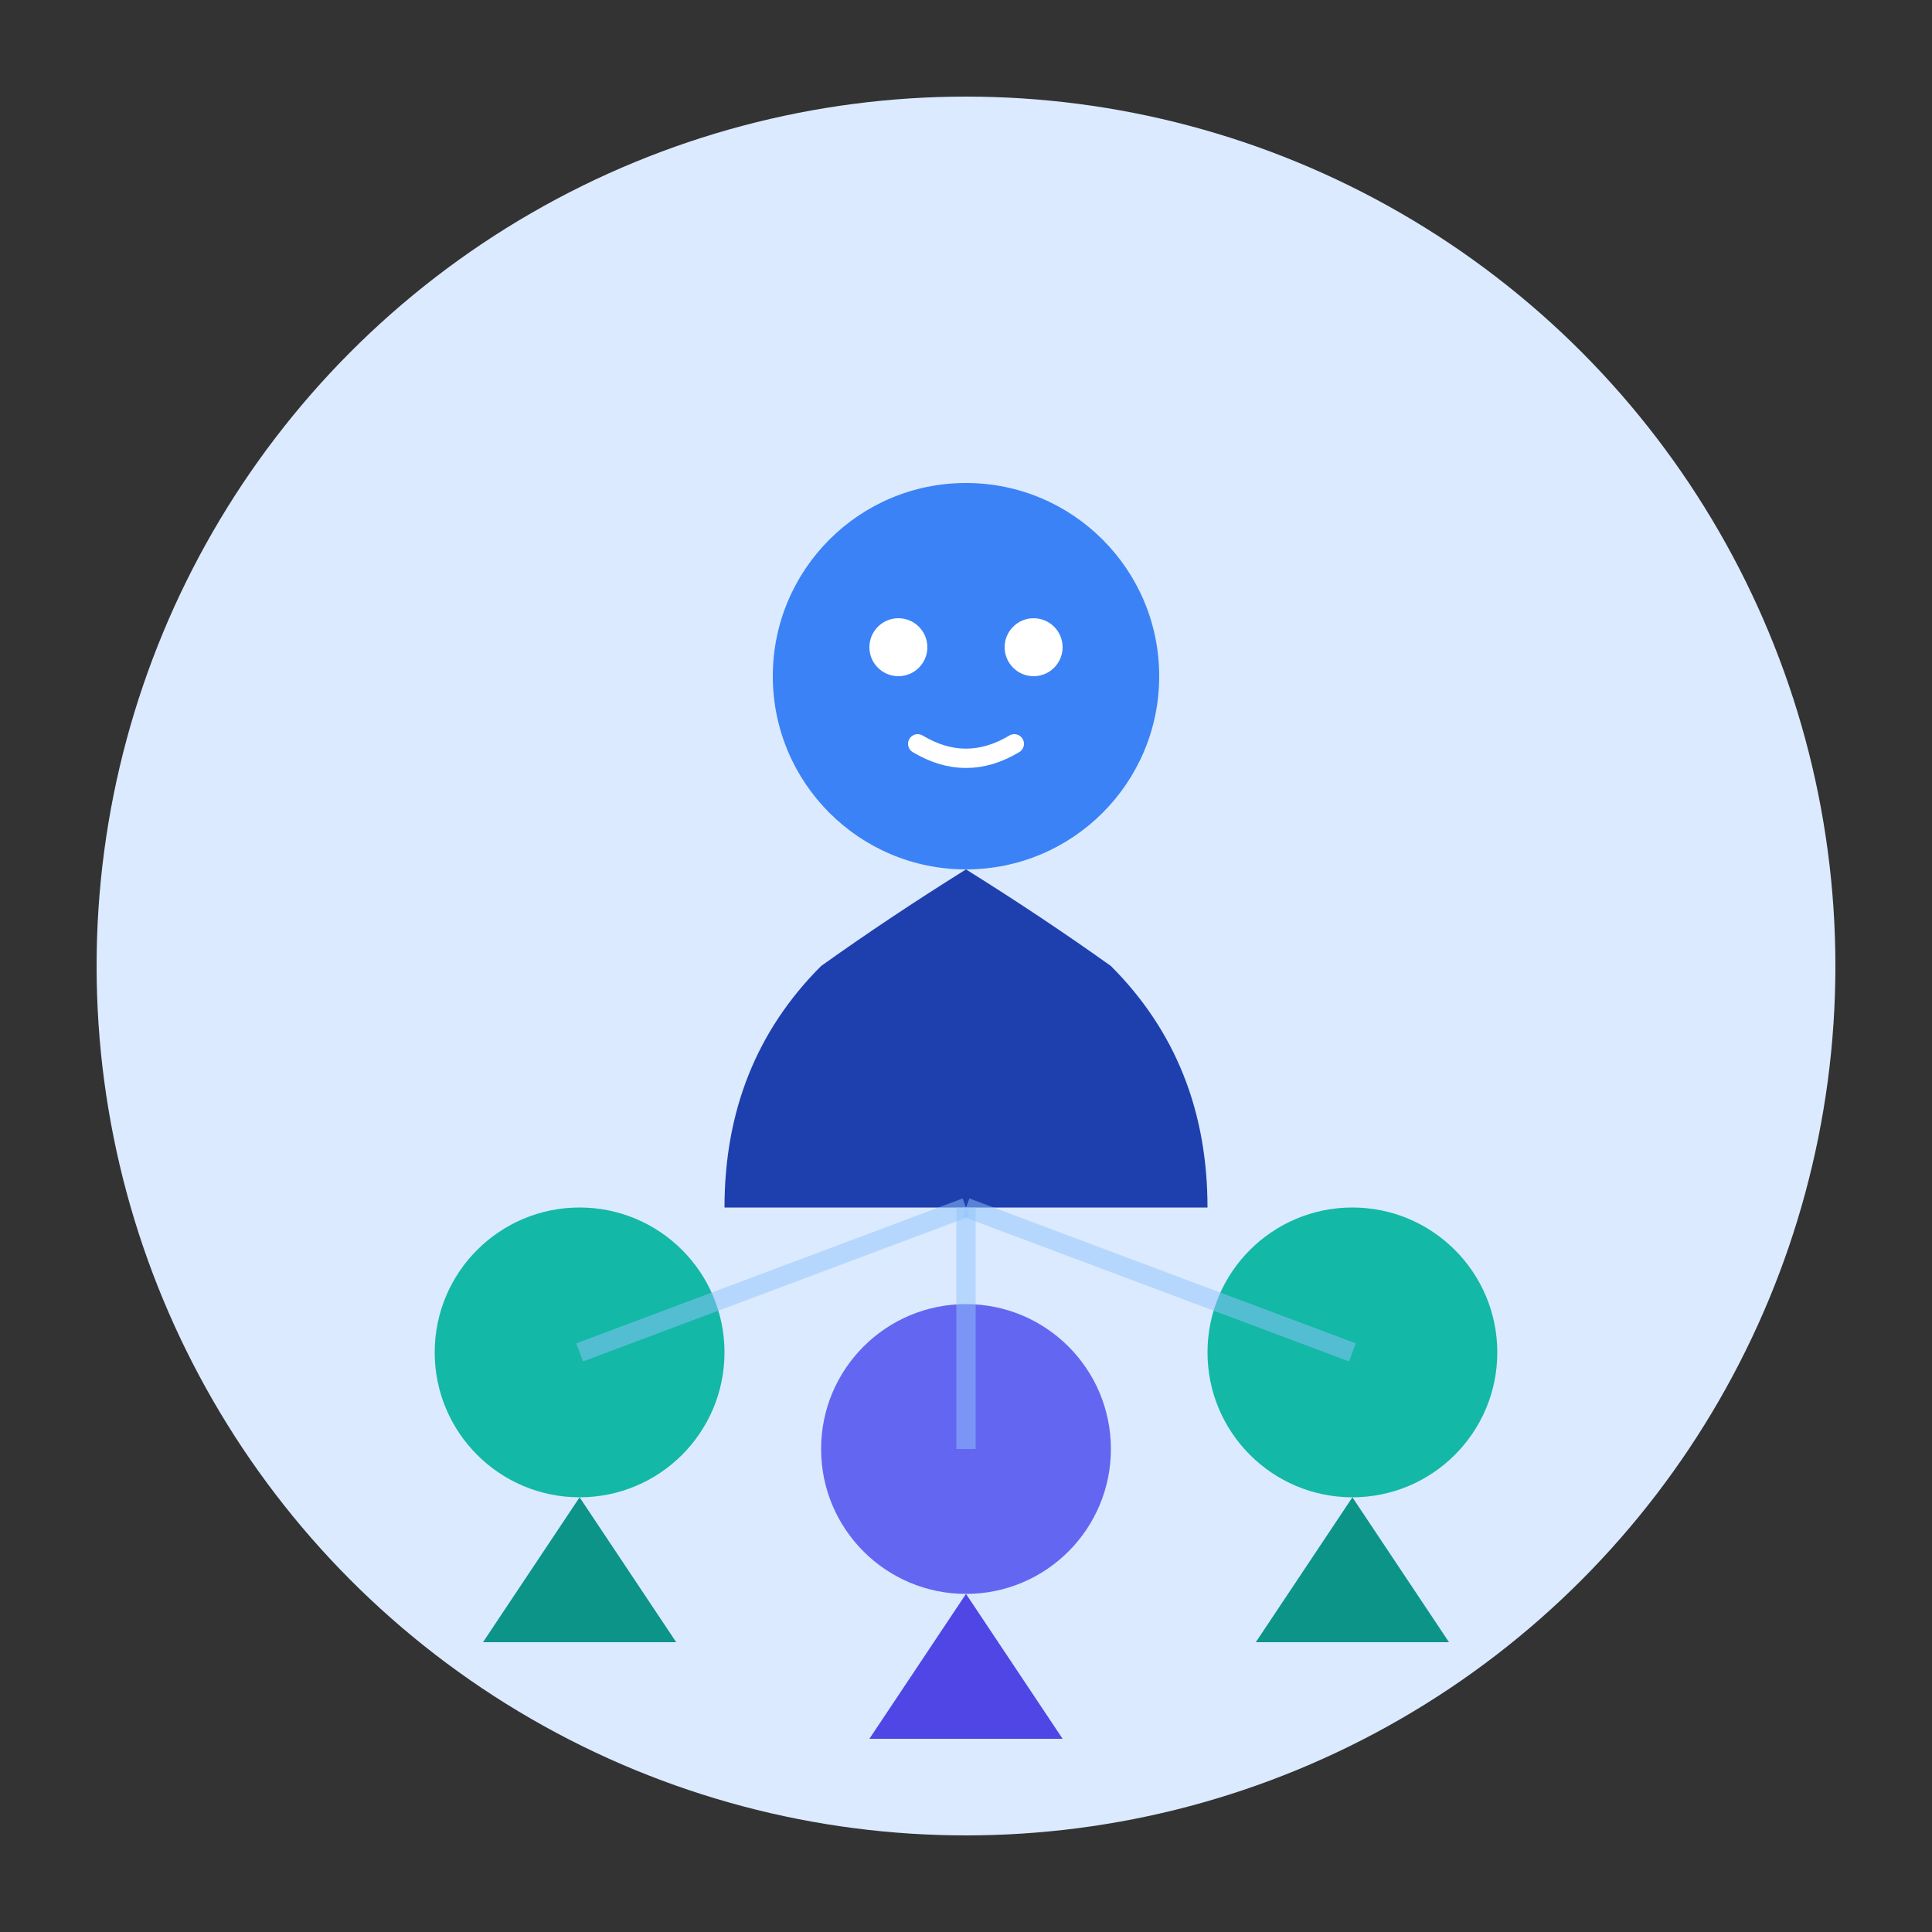
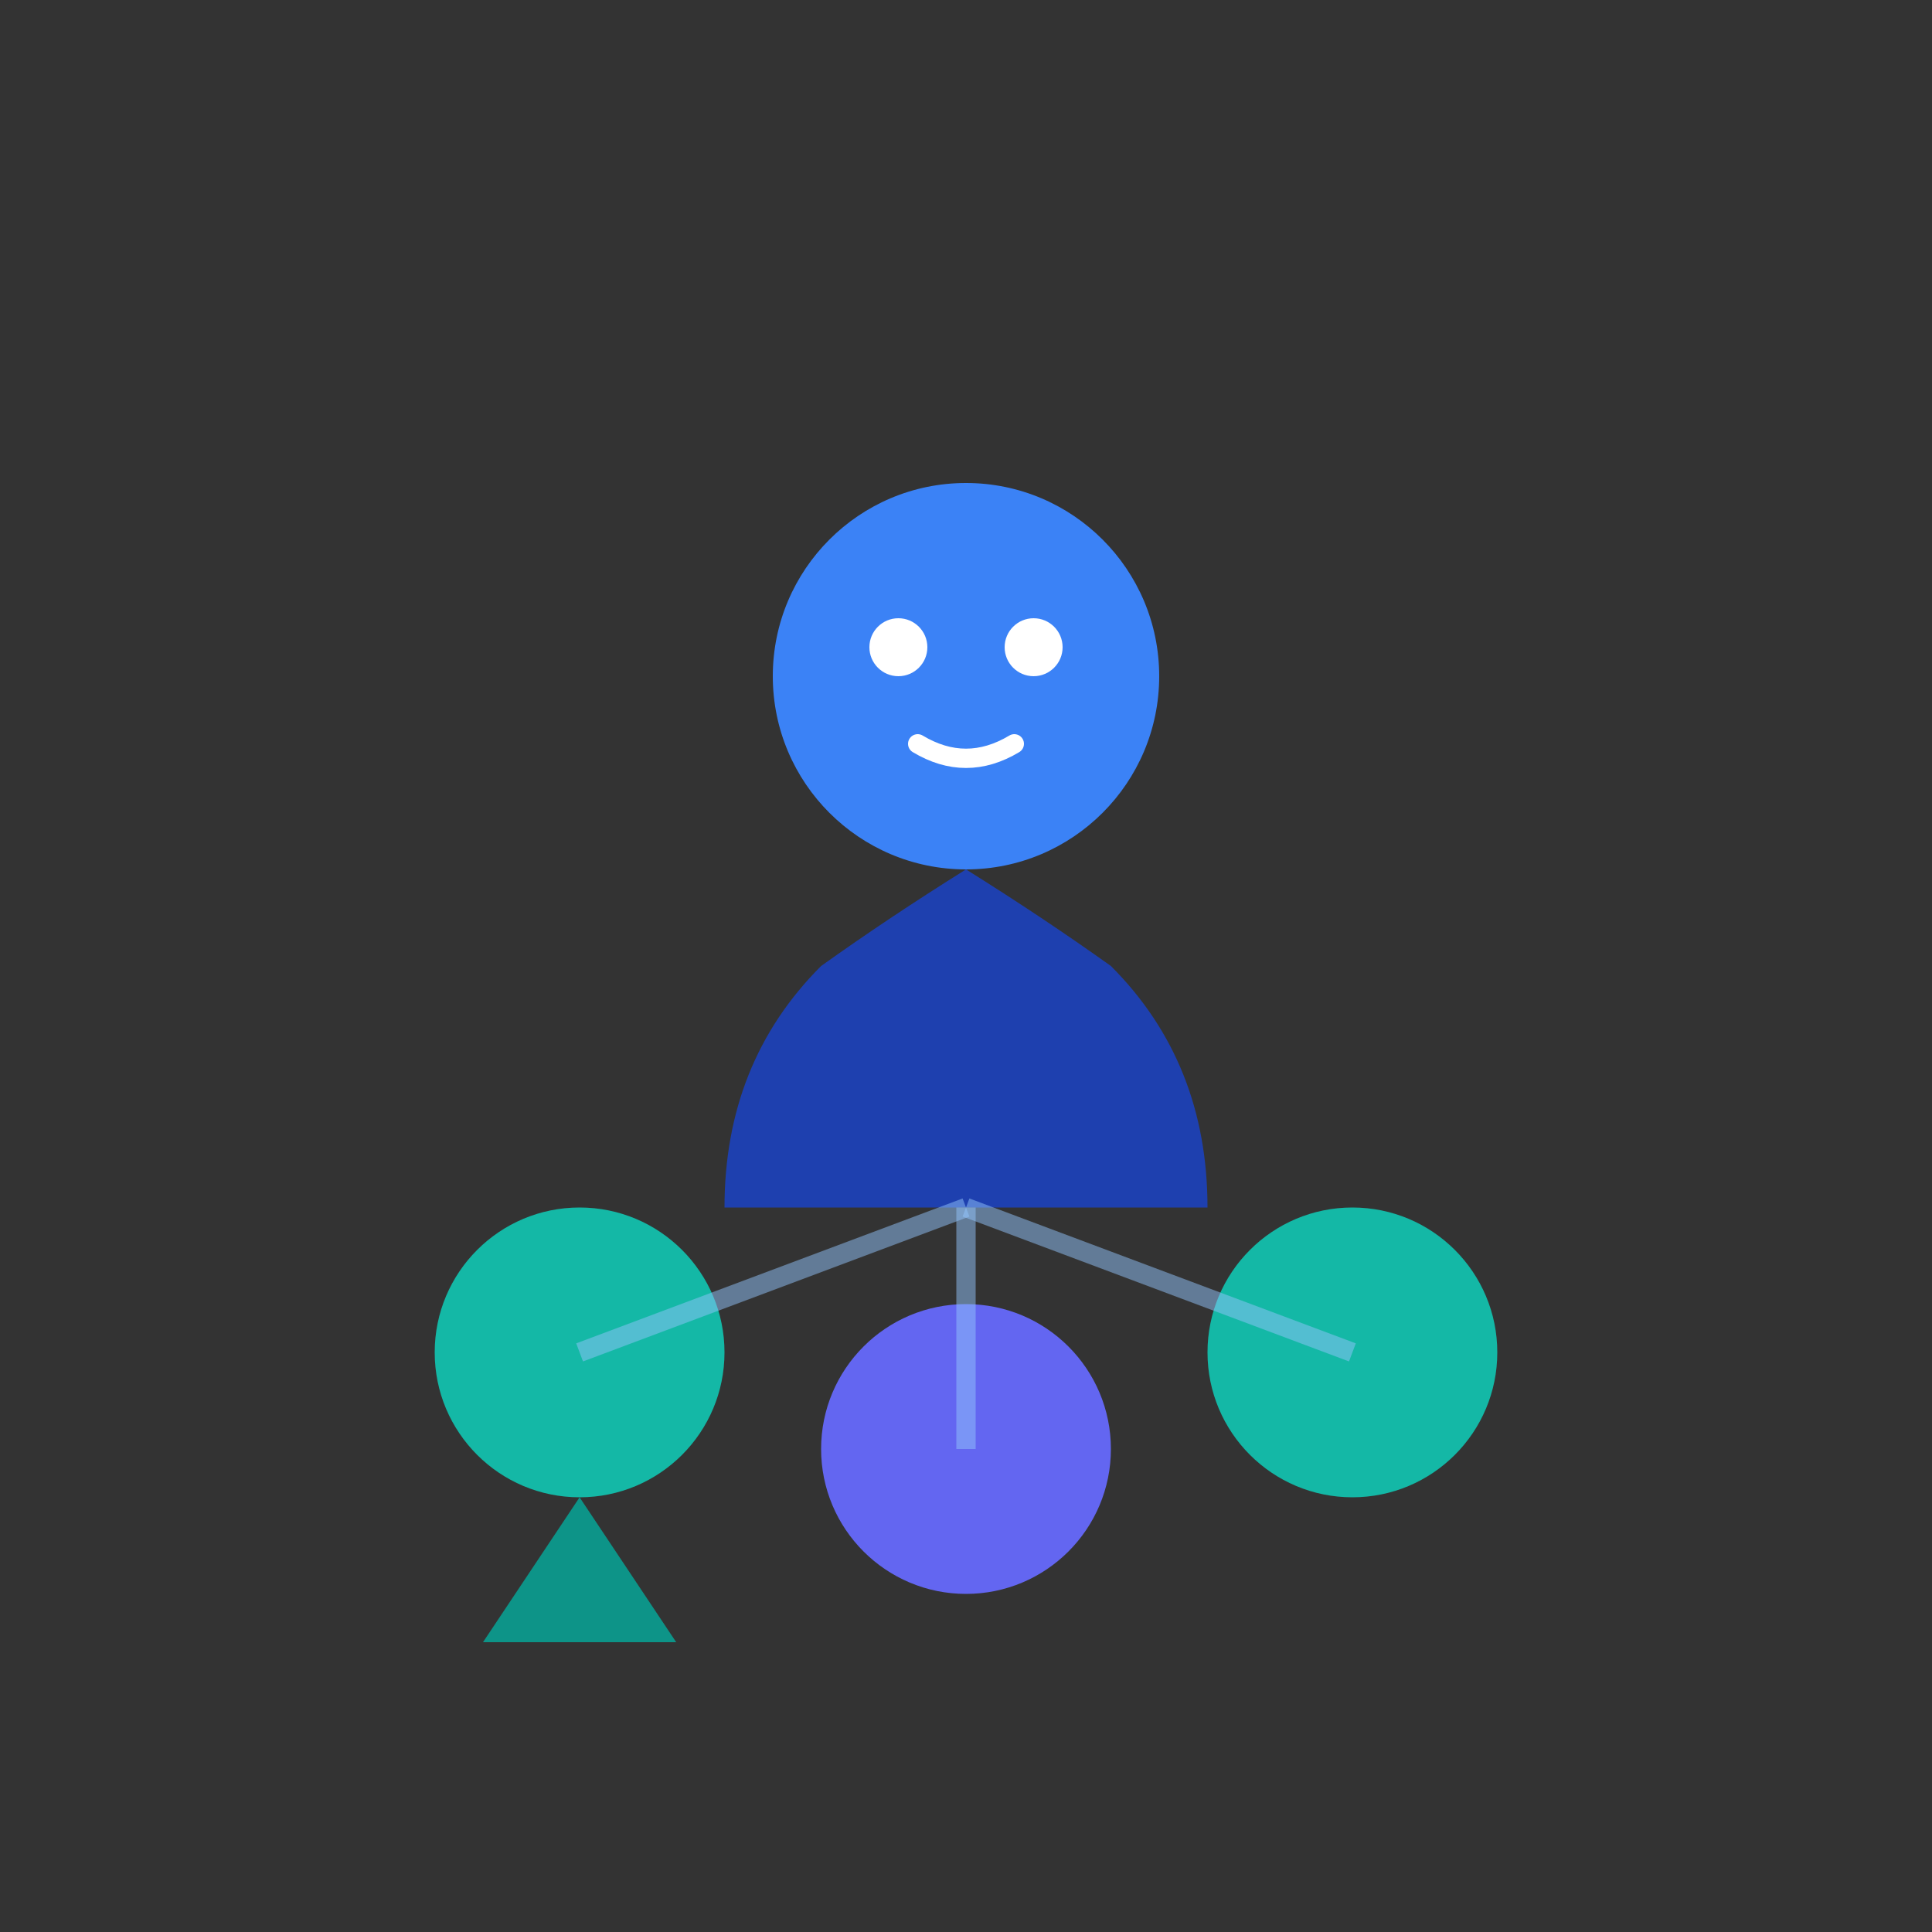
<svg xmlns="http://www.w3.org/2000/svg" viewBox="0 0 200 200">
  <rect x="0" y="0" width="200" height="200" fill="#333333" stroke="none" />
-   <circle cx="100" cy="100" r="90" fill="#dbeafe" />
  <circle cx="100" cy="70" r="20" fill="#3b82f6" />
  <path d="M 100 90 Q 92 95 85 100 Q 75 110 75 125 L 125 125 Q 125 110 115 100 Q 108 95 100 90" fill="#1e40af" />
  <circle cx="93" cy="67" r="3" fill="#ffffff" />
  <circle cx="107" cy="67" r="3" fill="#ffffff" />
  <path d="M 95 77 Q 100 80 105 77" fill="none" stroke="#ffffff" stroke-width="2" stroke-linecap="round" />
  <circle cx="60" cy="140" r="15" fill="#14b8a6" />
  <path d="M 60 155 L 50 170 L 70 170 Z" fill="#0d9488" />
  <circle cx="100" cy="150" r="15" fill="#6366f1" />
-   <path d="M 100 165 L 90 180 L 110 180 Z" fill="#4f46e5" />
  <circle cx="140" cy="140" r="15" fill="#14b8a6" />
-   <path d="M 140 155 L 130 170 L 150 170 Z" fill="#0d9488" />
  <line x1="100" y1="125" x2="60" y2="140" stroke="#93c5fd" stroke-width="2" opacity="0.5" />
  <line x1="100" y1="125" x2="100" y2="150" stroke="#93c5fd" stroke-width="2" opacity="0.5" />
  <line x1="100" y1="125" x2="140" y2="140" stroke="#93c5fd" stroke-width="2" opacity="0.5" />
</svg>